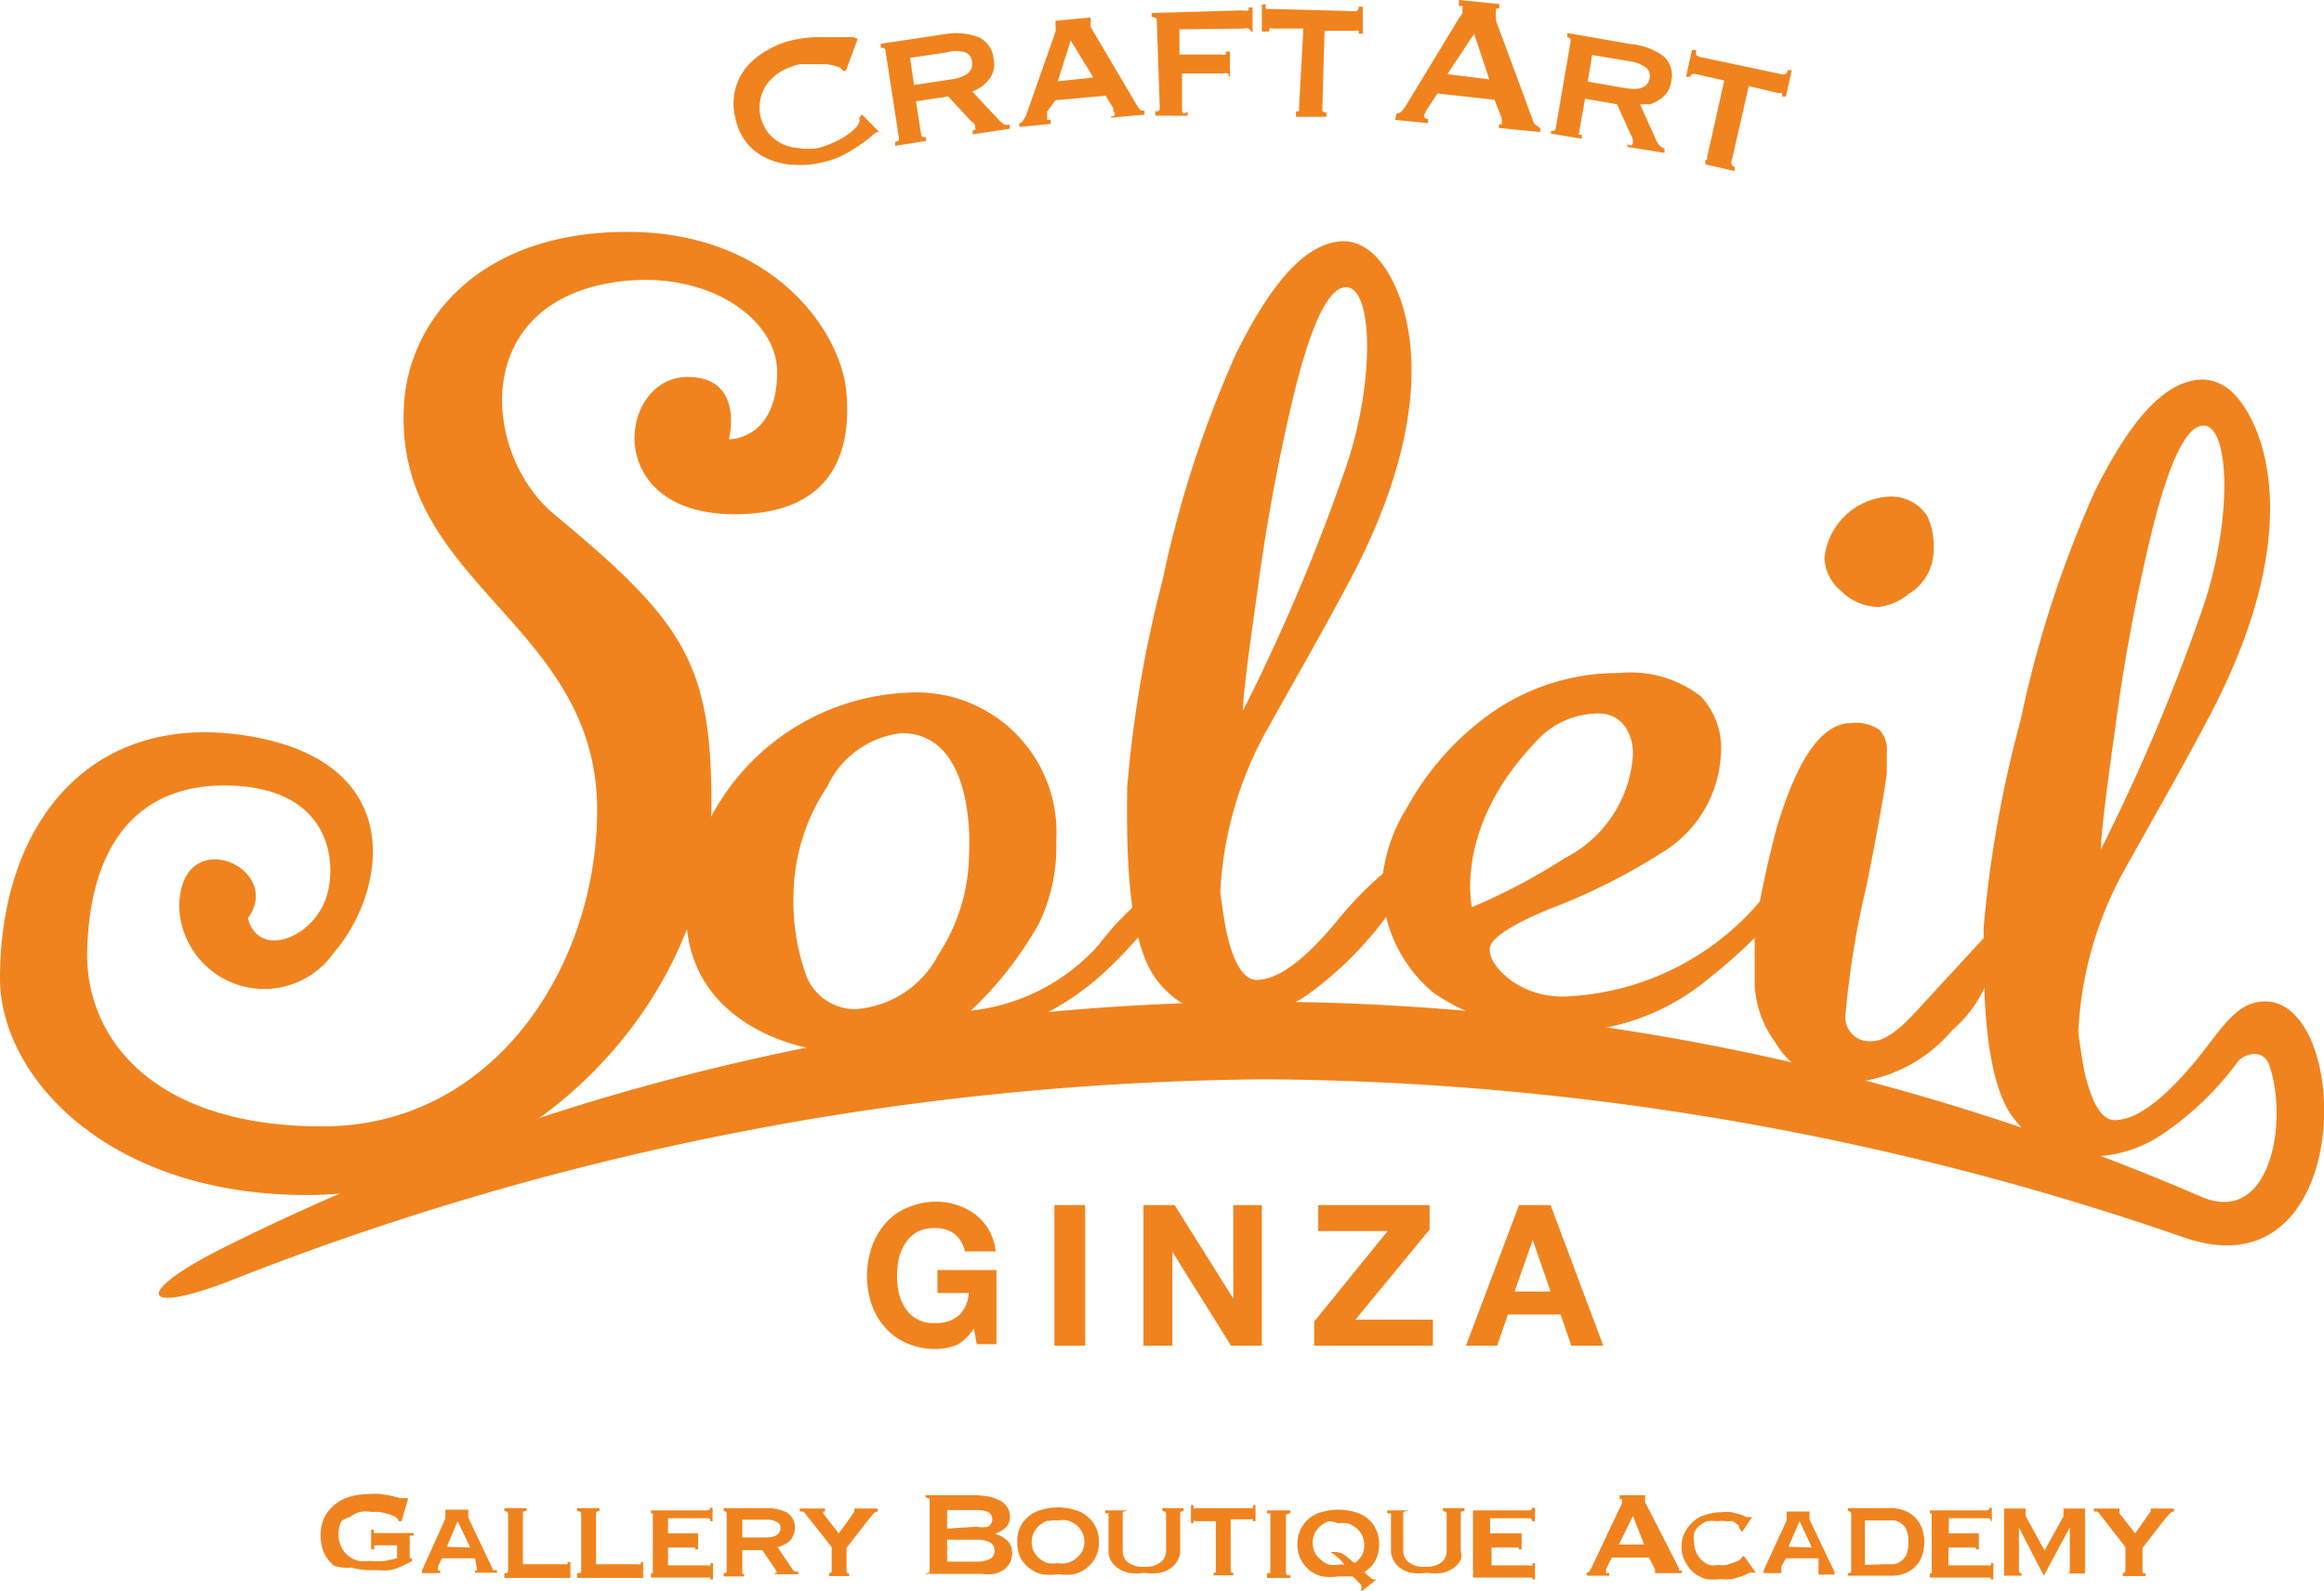
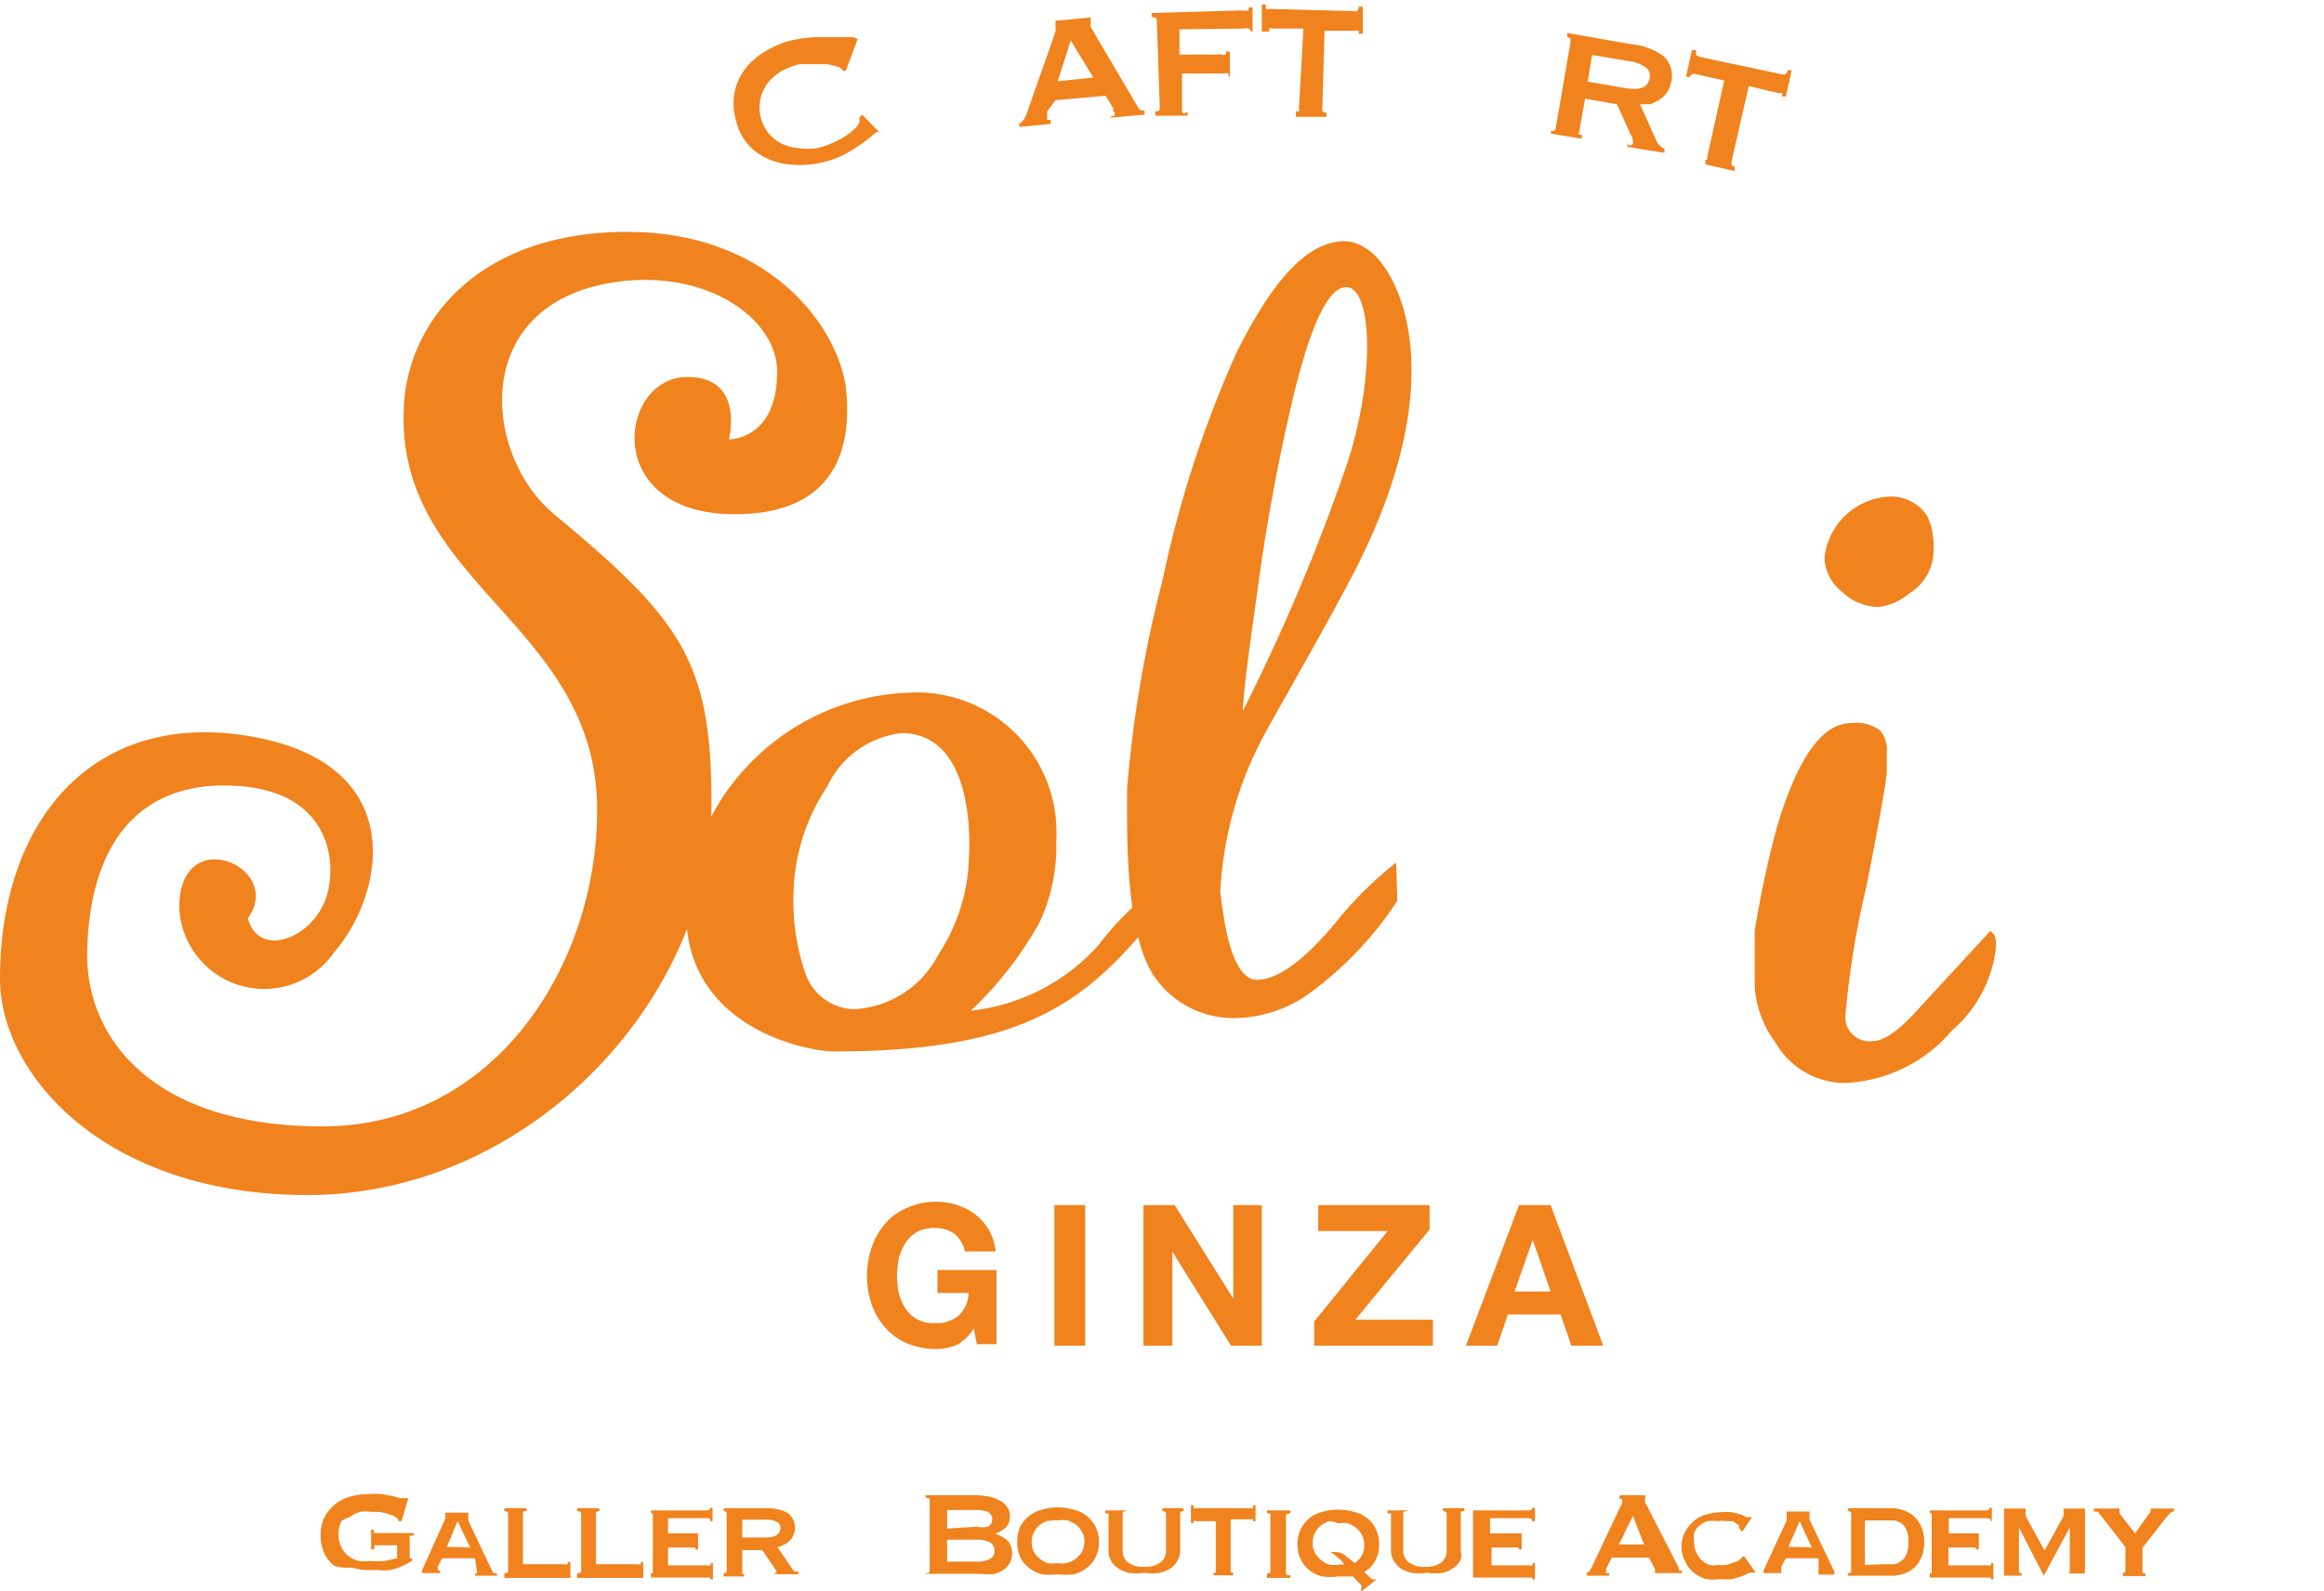
<svg xmlns="http://www.w3.org/2000/svg" viewBox="0 0 62.62 42.87">
  <defs>
    <style>.cls-1{fill:#f0831e;}</style>
  </defs>
  <g id="レイヤー_2" data-name="レイヤー 2">
    <g id="レイヤー_1-2" data-name="レイヤー 1">
      <path class="cls-1" d="M25.78,36.25a1.58,1.58,0,0,1-.55.11,1.94,1.94,0,0,1-.78-.15,1.59,1.59,0,0,1-.59-.42,1.83,1.83,0,0,1-.37-.62,2.44,2.44,0,0,1-.13-.77,2.47,2.47,0,0,1,.13-.79,1.92,1.92,0,0,1,.37-.64,1.59,1.59,0,0,1,.59-.42,1.94,1.94,0,0,1,.78-.16,1.77,1.77,0,0,1,.56.09,1.7,1.7,0,0,1,.5.26,1.48,1.48,0,0,1,.36.42,1.53,1.53,0,0,1,.18.57H26a.84.84,0,0,0-.29-.48.85.85,0,0,0-.51-.15,1,1,0,0,0-.48.1.92.92,0,0,0-.32.3,1.38,1.38,0,0,0-.18.41,2.63,2.63,0,0,0-.05.49,2.31,2.31,0,0,0,.05.46,1.38,1.38,0,0,0,.18.41.88.88,0,0,0,.8.39.91.91,0,0,0,.64-.21.88.88,0,0,0,.26-.6h-.84v-.62h1.59v2h-.53l-.08-.43A1.24,1.24,0,0,1,25.78,36.25Z" />
      <path class="cls-1" d="M29.24,32.48v3.79h-.83V32.48Z" />
      <path class="cls-1" d="M31.65,32.48,33.23,35h0V32.48H34v3.79h-.83l-1.58-2.53h0v2.53h-.78V32.48Z" />
      <path class="cls-1" d="M37.39,33.18H35.52v-.7h3v.66l-2,2.43h2.09v.7h-3.2v-.65Z" />
      <path class="cls-1" d="M41.78,32.48l1.42,3.79h-.86l-.29-.84H40.63l-.29.84H39.5l1.43-3.79Zm0,2.33-.48-1.39h0l-.49,1.39Z" />
      <path class="cls-1" d="M10.82,41l-.08,0a.07.07,0,0,0,0,0,.14.14,0,0,0-.08-.11.68.68,0,0,0-.19-.08,2,2,0,0,0-.26-.06H10a1,1,0,0,0-.3,0,.77.77,0,0,0-.27.14A.62.62,0,0,0,9.2,41a.81.81,0,0,0,0,.7.65.65,0,0,0,.19.24.75.75,0,0,0,.27.13,1,1,0,0,0,.3,0,2.5,2.5,0,0,0,.42,0L10.7,42v-.35h-.53l-.08,0a.19.19,0,0,0,0,.11H10v-.53h.07s0,.08,0,.09l.08,0h1v.07l-.11,0a.12.12,0,0,0,0,.07V42a0,0,0,0,0,0,0l.06,0v.07a2,2,0,0,1-.29.15,1.12,1.12,0,0,1-.31.1,1.55,1.55,0,0,1-.31,0H10a1.79,1.79,0,0,1-.53-.07A1.17,1.17,0,0,1,9,42.2a1,1,0,0,1-.27-.35,1.16,1.16,0,0,1-.09-.47,1.14,1.14,0,0,1,.09-.46,1.1,1.1,0,0,1,.67-.57,1.78,1.78,0,0,1,.53-.08,2,2,0,0,1,.35,0l.29.05.21.06.11,0,.06,0,0,0,.05,0Z" />
-       <path class="cls-1" d="M11.29,42.4l.08,0,0-.07L12,40.93l0-.09a.17.17,0,0,0,0-.07,0,0,0,0,0,0,0h0v-.08h.62v.08h0s0,0,0,0a.14.14,0,0,0,0,.06s0,.05,0,.08l.67,1.41a.12.12,0,0,0,.05,0l.05,0v.07h-.59v-.06h.05a.08.08,0,0,0,0,0s0,0,0,0l0-.06L12.8,42h-.89l-.11.22,0,.06a.09.09,0,0,0,0,.05.05.05,0,0,0,0,0h.06v.07h-.55Zm1.38-.69L12.33,41l-.29.69Z" />
+       <path class="cls-1" d="M11.29,42.4l.08,0,0-.07L12,40.93l0-.09a.17.17,0,0,0,0-.07,0,0,0,0,0,0,0h0h.62v.08h0s0,0,0,0a.14.14,0,0,0,0,.06s0,.05,0,.08l.67,1.41a.12.12,0,0,0,.05,0l.05,0v.07h-.59v-.06h.05a.08.08,0,0,0,0,0s0,0,0,0l0-.06L12.8,42h-.89l-.11.22,0,.06a.09.09,0,0,0,0,.05.05.05,0,0,0,0,0h.06v.07h-.55Zm1.38-.69L12.33,41l-.29.69Z" />
      <path class="cls-1" d="M14.19,40.65v.08c-.07,0-.1,0-.1.06v1.37h1.12a.11.11,0,0,0,.08,0,.06.06,0,0,0,0-.06h.08v.43h-.08s0,0,0,0h-1.7V42.4c.07,0,.1,0,.1-.07V40.79s0-.06-.1-.06v-.08Z" />
      <path class="cls-1" d="M16.15,40.65v.08q-.09,0-.09.06v1.37h1.11a.13.13,0,0,0,.09,0,.06.06,0,0,0,0-.06h.07v.43h-.07s0,0,0,0H15.55V42.4c.08,0,.11,0,.11-.07V40.79s0-.06-.11-.06v-.08Z" />
      <path class="cls-1" d="M19.14,41c0-.06,0-.08-.13-.08H18v.41h.74s0,0,0,0h.07v.43h-.08s0-.05,0-.05H18v.48h1.06a.11.11,0,0,0,.08,0,.05.05,0,0,0,0-.06h.07v.44h-.07s0,0,0-.05h-1.6V42.4l.05,0a.06.06,0,0,0,0-.05V40.79a.08.08,0,0,0,0,0h-.05v-.08H19c.09,0,.13,0,.13-.07h.07V41Z" />
      <path class="cls-1" d="M21.21,40.77a.49.49,0,0,1,.16.62.4.4,0,0,1-.1.15.54.54,0,0,1-.16.1.52.52,0,0,1-.16.06l.4.59a.23.23,0,0,0,.07.07l.09,0v.07h-.64V42.4s.06,0,.06,0a.28.28,0,0,0-.06-.13l-.33-.49H20v.59s0,0,0,.05l.05,0v.07h-.55V42.4c.05,0,.08,0,.08-.07V40.79s0-.06-.08-.06v-.08h1.15A1.15,1.15,0,0,1,21.21,40.77Zm-.58.67c.27,0,.4-.09.4-.26a.17.17,0,0,0-.1-.16.56.56,0,0,0-.3-.06H20v.48Z" />
-       <path class="cls-1" d="M21.7,40.8a.19.19,0,0,0-.07-.06h-.08v-.08h.68v.08h-.05a.05.05,0,0,0,0,0s0,0,0,0l0,.05.42.54.37-.51.05-.08a.06.06,0,0,0,0,0s0,0,0,0h0v-.08h.63v.08a.21.21,0,0,0-.11.05l-.1.12-.63.81v.62c0,.05,0,.07.07.07v.07h-.54V42.4a.06.06,0,0,0,.07-.07V41.7Z" />
      <path class="cls-1" d="M26.6,40.33a.94.94,0,0,1,.31.1.49.49,0,0,1,.22.18.4.4,0,0,1,.08.27.38.38,0,0,1-.12.3.85.85,0,0,1-.28.16h0a.88.88,0,0,1,.33.18.47.47,0,0,1,.13.36.59.59,0,0,1-.05.23.7.7,0,0,1-.16.19.89.89,0,0,1-.26.12,1.25,1.25,0,0,1-.35,0H24.94V42.4c.07,0,.11,0,.11-.08V40.45c0-.05,0-.08-.11-.08V40.3h1.29A2.22,2.22,0,0,1,26.6,40.33Zm-.29.82a.87.87,0,0,0,.31,0,.23.23,0,0,0,0-.4.87.87,0,0,0-.31-.05h-.79v.5Zm0,.94a.72.72,0,0,0,.38-.08.25.25,0,0,0,.11-.21.28.28,0,0,0-.11-.22.72.72,0,0,0-.38-.08h-.79v.59Z" />
      <path class="cls-1" d="M28.93,40.69a.82.82,0,0,1,.35.17.85.85,0,0,1,.24.29.88.88,0,0,1,.09.41.86.86,0,0,1-.09.41.76.76,0,0,1-.24.29.82.82,0,0,1-.35.17,1.42,1.42,0,0,1-.42,0,1.45,1.45,0,0,1-.43,0,.82.82,0,0,1-.35-.17.76.76,0,0,1-.24-.29,1,1,0,0,1-.08-.41,1,1,0,0,1,.08-.41.85.85,0,0,1,.24-.29.82.82,0,0,1,.35-.17,1.44,1.44,0,0,1,.43-.06A1.42,1.42,0,0,1,28.93,40.69Zm-.68.29a.84.84,0,0,0-.23.12.64.64,0,0,0-.16.2.53.53,0,0,0-.06.26.6.6,0,0,0,.06.27A.74.74,0,0,0,28,42a.65.65,0,0,0,.23.13.75.75,0,0,0,.26,0,.73.73,0,0,0,.25,0A.65.65,0,0,0,29,42a.58.58,0,0,0,.16-.19.6.6,0,0,0,.06-.27A.59.59,0,0,0,29,41.1a.84.84,0,0,0-.23-.12.74.74,0,0,0-.25,0A.75.75,0,0,0,28.25,41Z" />
      <path class="cls-1" d="M30.34,40.73q-.09,0-.09.06v1a.39.39,0,0,0,.14.32.68.68,0,0,0,.44.12.66.66,0,0,0,.44-.12.39.39,0,0,0,.15-.32v-1s0-.06-.1-.06v-.08h.57v.08q-.09,0-.09.06v1a.54.54,0,0,1-.06.25.68.68,0,0,1-.17.21.81.81,0,0,1-.31.14,1.37,1.37,0,0,1-.43,0,1.41,1.41,0,0,1-.43,0,.83.83,0,0,1-.3-.14.6.6,0,0,1-.18-.21.53.53,0,0,1-.05-.25v-1a.05.05,0,0,0,0,0h-.09v-.08h.59Z" />
      <path class="cls-1" d="M32.76,42.38s0,0,0-.05V41h-.53a.08.08,0,0,0-.07,0,0,0,0,0,0,0,.05h-.07v-.48h.07s0,.07,0,.08a.08.08,0,0,0,.07,0h1.47a.07.07,0,0,0,.06,0s0,0,0-.08h.07V41h-.07a0,0,0,0,0,0-.05.07.07,0,0,0-.06,0h-.54v1.37c0,.05,0,.07.07.07v.07h-.53V42.4Z" />
      <path class="cls-1" d="M34.14,42.4l.09,0s0,0,0-.05V40.79s0,0,0,0h-.09v-.08h.63v.08q-.12,0-.12.06v1.54c0,.05,0,.07.12.07v.07h-.63Z" />
      <path class="cls-1" d="M36.69,42.78s0,0,0,0,0-.06-.06-.11l-.18-.18-.39,0a1.54,1.54,0,0,1-.43,0,.88.88,0,0,1-.35-.17.85.85,0,0,1-.23-.29.86.86,0,0,1-.09-.41.88.88,0,0,1,.09-.41,1,1,0,0,1,.23-.29.88.88,0,0,1,.35-.17,1.57,1.57,0,0,1,.86,0,.88.88,0,0,1,.35.17.73.73,0,0,1,.23.29.88.88,0,0,1,.09.41.92.92,0,0,1-.11.46.81.81,0,0,1-.29.29c.13.13.21.2.25.2l.08,0,0,0-.44.35,0,0ZM35.81,41a.78.78,0,0,0-.22.12.59.59,0,0,0-.22.46.6.6,0,0,0,.06.27.58.58,0,0,0,.16.19.61.61,0,0,0,.22.13.78.78,0,0,0,.26,0l.15,0a.73.73,0,0,0-.16-.18l-.12-.1-.09-.06s0,0,0,0,0,0,0,0l.12,0a.47.47,0,0,1,.26.08l.27.22a.61.61,0,0,0,.19-.2.57.57,0,0,0,.07-.29.59.59,0,0,0-.22-.46.78.78,0,0,0-.22-.12.75.75,0,0,0-.26,0A.8.8,0,0,0,35.81,41Z" />
      <path class="cls-1" d="M37.9,40.73q-.09,0-.09.06v1a.39.39,0,0,0,.15.32.66.66,0,0,0,.44.12.68.68,0,0,0,.44-.12.39.39,0,0,0,.14-.32v-1s0-.06-.1-.06v-.08h.58v.08c-.07,0-.1,0-.1.06v1a.53.53,0,0,1,0,.25.6.6,0,0,1-.18.21.83.83,0,0,1-.3.14,1.41,1.41,0,0,1-.43,0,1.37,1.37,0,0,1-.43,0,.81.81,0,0,1-.31-.14.68.68,0,0,1-.17-.21.54.54,0,0,1-.06-.25v-1a.08.08,0,0,0,0,0h-.1v-.08h.59Z" />
      <path class="cls-1" d="M41.28,41c0-.06,0-.08-.13-.08h-1v.41h.73s0,0,0,0H41v.43h-.08s0-.05,0-.05h-.73v.48H41.2a.13.13,0,0,0,.09,0,.06.06,0,0,0,0-.06h.07v.44h-.07a0,0,0,0,0,0-.05h-1.6V42.4l0,0a.06.06,0,0,0,0-.05V40.79a.08.08,0,0,0,0,0h0v-.08h1.46c.09,0,.13,0,.13-.07h.08V41Z" />
      <path class="cls-1" d="M42.74,42.4a.15.15,0,0,0,.09-.06l.06-.1.76-1.61a.47.47,0,0,0,.05-.1.13.13,0,0,0,0-.08.05.05,0,0,0,0-.05l-.06,0V40.3h.69v.07l0,0a.06.06,0,0,0,0,.06.15.15,0,0,0,0,.07l.05.09.86,1.68a.1.1,0,0,0,0,.06l.08,0v.07h-.73V42.4l0,0s0,0,0,0a.26.26,0,0,0,0-.11l-.16-.31h-1l-.15.3a.54.54,0,0,0,0,.12s0,0,.08,0v.07h-.59Zm1.56-.77L44,40.86l-.38.77Z" />
      <path class="cls-1" d="M46.85,41.17h0v0a.07.07,0,0,0,0-.06L46.69,41l-.18,0a.8.8,0,0,0-.23,0A1.26,1.26,0,0,0,46,41a.72.72,0,0,0-.21.12.52.52,0,0,0-.14.19.76.76,0,0,0,0,.27.6.6,0,0,0,.06.27.66.66,0,0,0,.14.2.74.74,0,0,0,.21.13.67.67,0,0,0,.24,0,.83.83,0,0,0,.22,0l.21-.07a.48.48,0,0,0,.16-.08s.06-.06.06-.08v0a.06.06,0,0,0,0,0l.05,0,.31.44,0,0a.11.11,0,0,0-.07,0l-.1,0-.19.09-.27.08a1.69,1.69,0,0,1-.33,0,1.24,1.24,0,0,1-.38,0,1,1,0,0,1-.33-.17.86.86,0,0,1-.23-.3.74.74,0,0,1-.1-.4.78.78,0,0,1,.1-.41,1,1,0,0,1,.24-.29.78.78,0,0,1,.34-.17,1.27,1.27,0,0,1,.39-.06,1.36,1.36,0,0,1,.29,0l.23.06.16.07.1,0h0l0,0,.05,0-.27.4Z" />
      <path class="cls-1" d="M47.44,42.4l.08,0,0-.07.62-1.35,0-.09a.19.19,0,0,0,0-.07,0,0,0,0,0,0,0h0v-.08h.62v.08h0s0,0,0,0a.07.07,0,0,0,0,.06.3.3,0,0,0,0,.08l.67,1.41a.1.1,0,0,0,0,0l0,0v.07H49v-.06h0s0,0,0,0v0a.14.14,0,0,1,0-.06L49,42h-.88l-.12.22a.14.14,0,0,0,0,.06.09.09,0,0,0,0,.05s0,0,0,0H48v.07h-.55Zm1.38-.69L48.49,41l-.3.69Z" />
      <path class="cls-1" d="M49.79,42.4c.06,0,.09,0,.09-.07V40.79s0-.06-.09-.06v-.08h1.15a1,1,0,0,1,.41.08.78.78,0,0,1,.29.21.9.9,0,0,1,.16.29,1.2,1.2,0,0,1,.05.33,1.27,1.27,0,0,1-.05.34.83.83,0,0,1-.16.29.79.79,0,0,1-.27.2,1,1,0,0,1-.42.08H49.79Zm1-.24h.24a.41.41,0,0,0,.2-.09.37.37,0,0,0,.14-.18.76.76,0,0,0,.05-.33.69.69,0,0,0-.05-.32.37.37,0,0,0-.14-.18.4.4,0,0,0-.2-.08h-.78v1.2Z" />
      <path class="cls-1" d="M53.64,41c0-.06,0-.08-.13-.08h-1v.41h.74s0,0,0,0h.07v.43h-.08s0-.05,0-.05H52.5v.48h1.06a.11.11,0,0,0,.08,0,.05.05,0,0,0,0-.06h.07v.44h-.07s0,0,0-.05H52V42.4l.05,0a.06.06,0,0,0,0-.05V40.79a.08.08,0,0,0,0,0H52v-.08h1.47c.09,0,.13,0,.13-.07h.07V41Z" />
      <path class="cls-1" d="M54,42.4l0,0s0,0,0-.06V40.81s0-.06,0-.07,0,0,0,0v-.08h.58v.08s0,0,0,0a.09.09,0,0,0,0,.05l0,.07.51.93.51-.92a.59.59,0,0,0,0-.08.17.17,0,0,0,0-.05,0,0,0,0,0,0,0v-.08h.58v.08h0s0,0,0,0v1.55a.06.06,0,0,0,0,.05l0,0v.07h-.48V42.4c.06,0,.08,0,.07-.07V41.17h0l-.7,1.3h0l-.67-1.3h0v1.16c0,.05,0,.07.07.07v.07H54Z" />
      <path class="cls-1" d="M56.57,40.8a.13.13,0,0,0-.07-.06h-.08v-.08h.69v.08h0s0,0,0,0,0,0,0,0l0,.05.42.54.36-.51.06-.08,0,0s0,0,0,0h0v-.08h.63v.08a.18.18,0,0,0-.11.05l-.11.12-.63.81v.62c0,.05,0,.07.08.07v.07H57.2V42.4s.07,0,.07-.07V41.7Z" />
      <path class="cls-1" d="M30.85,25.05c-1.78,2.11-3.53,3.29-8.39,3.29-.72,0-4.75-.73-3.84-4.91a6.29,6.29,0,0,1,5.84-4.76,3.77,3.77,0,0,1,4,4A4.78,4.78,0,0,1,28,24.88a9.83,9.83,0,0,1-1.84,2.36,5.38,5.38,0,0,0,3.45-1.78,7.51,7.51,0,0,1,1.29-1.33Zm-4.74-2s.25-3.29-1.82-3.29a2.52,2.52,0,0,0-2,1.44,5.38,5.38,0,0,0-.91,2.93,5.94,5.94,0,0,0,.31,2.07,1.42,1.42,0,0,0,1.34,1,2.72,2.72,0,0,0,2.26-1.48A5,5,0,0,0,26.11,23.05Z" />
      <path class="cls-1" d="M37.65,24.28a9.53,9.53,0,0,1-2.42,2.53,3.51,3.51,0,0,1-1.93.63,2.59,2.59,0,0,1-2.11-1c-.9-1.12-.82-4.05-.82-5.19a32.75,32.75,0,0,1,.95-5.59,30,30,0,0,1,2-6.16c1-2,1.93-3,2.92-3a1.16,1.16,0,0,1,.56.19c.8.46,2.51,3.36-.39,8.88-.74,1.4-1.53,2.77-2.3,4.15a10,10,0,0,0-1.23,4.33c.07.53.13.91.19,1.17.19.79.46,1.19.79,1.19.57,0,1.29-.53,2.15-1.57a9.87,9.87,0,0,1,1.61-1.59ZM36.27,7.74c-.46,0-.93.95-1.4,2.86a52.83,52.83,0,0,0-1,5.41c-.25,1.75-.38,2.8-.38,3.15a52.69,52.69,0,0,0,2.78-6.58C37.05,10.29,37,7.74,36.27,7.74Z" />
-       <path class="cls-1" d="M58.87,33.36a77.06,77.06,0,0,0-24.75-4.27A77.54,77.54,0,0,0,6.2,34.52c-2.31.9-2.69.4-.3-.83A63,63,0,0,1,34.12,27,64.08,64.08,0,0,1,59.3,32.25c1.87.82,2.37-2,1.85-3.53-.17-.49-.69-.3-.84-.12a8.28,8.28,0,0,1-2,1.94,3.48,3.48,0,0,1-1.92.63,2.54,2.54,0,0,1-2.11-1c-.9-1.11-.83-4-.83-5.18a32.06,32.06,0,0,1,1-5.6,30.21,30.21,0,0,1,2-6.16c1-2,1.93-3,2.92-3a1.17,1.17,0,0,1,.57.18c.8.47,2.5,3.37-.4,8.88-.74,1.41-1.53,2.78-2.3,4.16A9.93,9.93,0,0,0,56,27.82c.07.53.13.92.19,1.17.2.8.46,1.2.79,1.2.58,0,1.29-.53,2.16-1.57.58-.7,1-1.44,1.6-1.59C63.39,26.35,63.65,35,58.87,33.36Zm.5-21.89c-.45,0-.92.95-1.39,2.86a50.16,50.16,0,0,0-1,5.4c-.25,1.76-.37,2.81-.37,3.16a52.69,52.69,0,0,0,2.77-6.58C60.15,14,60.09,11.47,59.37,11.47Z" />
-       <path class="cls-1" d="M47.66,24.89a15,15,0,0,1-1.59,1.46,6.18,6.18,0,0,1-7.43.42,3.84,3.84,0,0,1-1.4-3,4.45,4.45,0,0,1,.67-2A7.62,7.62,0,0,1,40,19.35a5.94,5.94,0,0,1,3.63-1.21,3.09,3.09,0,0,1,2.2.63,2.05,2.05,0,0,1,.54,1.56A3.29,3.29,0,0,1,44.75,23a16.48,16.48,0,0,1-3,1.5c-1.07.44-1.61.81-1.61,1.08s.2.56.58.85a2.39,2.39,0,0,0,1.42.43A7.28,7.28,0,0,0,47.66,24ZM44,20.33c0-.6-.32-1.1-.92-1.1a2.27,2.27,0,0,0-1.74.81c-2.17,2.29-1.68,4.41-1.68,4.41a16,16,0,0,0,2.5-1.32A3.36,3.36,0,0,0,44,20.33Z" />
      <path class="cls-1" d="M53.77,25.63a3.46,3.46,0,0,1-1.17,2.14,4,4,0,0,1-2.9,1.42,2.17,2.17,0,0,1-1.86-1.09,2.83,2.83,0,0,1-.56-1.53V25.09a28,28,0,0,1,.6-2.8c.56-1.87,1.22-2.8,2-2.8a1.09,1.09,0,0,1,.77.19.8.8,0,0,1,.19.6c0,.23,0,.4,0,.53s-.19,1.29-.55,3.08a23.67,23.67,0,0,0-.56,3.42.65.65,0,0,0,.73.75c.29,0,.68-.26,1.17-.8l2-2.17c.06.06.11.1.12.13A1,1,0,0,1,53.77,25.63ZM52.1,14.83A1.37,1.37,0,0,1,51.44,16a1.58,1.58,0,0,1-.82.36,1.46,1.46,0,0,1-1-.42,1.21,1.21,0,0,1-.46-.9,1.85,1.85,0,0,1,1.67-1.65,1.16,1.16,0,0,1,1.1.52A1.91,1.91,0,0,1,52.1,14.83Z" />
      <path class="cls-1" d="M19.8,13.86c2.49,0,3.18-1.51,3-3.34-.17-1.63-2-4.27-5.9-4.27s-5.78,2.28-6,4.47c-.45,5,5.19,6,5.19,11.11,0,4.21-2.78,8.53-7.4,8.53s-6.42-2.43-6.34-4.78c.1-3.26,1.76-4.59,4.14-4.39s2.58,2,2.33,2.9c-.32,1.19-1.85,1.78-2.14.66,1-1.38-1.85-2.61-1.85-.29A2.29,2.29,0,0,0,9,25.67c1.36-1.56,2.1-5.13-2.35-5.84C2.44,19.16,0,22.19,0,26.37,0,29,2.88,32.21,8.28,32.21c6,0,10.89-5.3,10.89-10.57,0-3.8-.79-4.92-4.24-7.78C13,12.25,12.64,8.17,16.6,7.6c2.47-.35,4.34,1,4.34,2.42,0,1.85-1.3,1.82-1.3,1.82s.44-1.68-1.12-1.68C16.67,10.16,16.18,13.86,19.8,13.86Z" />
      <path class="cls-1" d="M23.7,3.56h-.07a.68.68,0,0,0-.16.12,3.78,3.78,0,0,1-.32.24,4.45,4.45,0,0,1-.45.27,2.46,2.46,0,0,1-.56.19,2.51,2.51,0,0,1-.77.06,1.85,1.85,0,0,1-.7-.17,1.47,1.47,0,0,1-.55-.42,1.57,1.57,0,0,1-.31-.69,1.58,1.58,0,0,1,0-.75,1.6,1.6,0,0,1,.32-.62,2,2,0,0,1,.57-.45,2.23,2.23,0,0,1,.72-.27A3.44,3.44,0,0,1,22,1h.47l.33,0,.14,0A.1.1,0,0,0,23,1L23,1l.11.05-.32.86-.07,0s0,0,0,0,0,0,0,0a.27.27,0,0,0-.15-.11,1.29,1.29,0,0,0-.31-.07l-.36,0-.35,0a2,2,0,0,0-.48.18,1.42,1.42,0,0,0-.37.31,1.11,1.11,0,0,0-.21.91,1.17,1.17,0,0,0,.21.45,1.12,1.12,0,0,0,.36.29,1.16,1.16,0,0,0,.46.12,1.53,1.53,0,0,0,.52,0,2.4,2.4,0,0,0,.4-.14,2.56,2.56,0,0,0,.37-.2,1.61,1.61,0,0,0,.27-.23c.06-.08.09-.14.08-.19s0-.06,0-.07l.07-.07.56.57Z" />
-       <path class="cls-1" d="M26.36,1a.69.69,0,0,1,.41.58.63.63,0,0,1,0,.31.64.64,0,0,1-.13.26.9.9,0,0,1-.2.19,1.41,1.41,0,0,1-.24.13l.75.8a.47.47,0,0,0,.12.09.7.7,0,0,0,.14,0l0,.11-1,.15,0-.11c.06,0,.08,0,.07-.07s0-.1-.12-.18l-.61-.66-.87.13.14.9s0,.05.05.06a.12.12,0,0,0,.08,0l0,.11-.83.13,0-.11c.08,0,.11-.05.1-.11l-.36-2.34c0-.06-.05-.09-.13-.08l0-.11L25.46.92A1.73,1.73,0,0,1,26.36,1Zm-.73,1.14c.41-.06.6-.22.56-.48A.28.28,0,0,0,26,1.41a.82.82,0,0,0-.48,0l-1,.15.11.73Z" />
      <path class="cls-1" d="M27.46,3.33a.17.17,0,0,0,.11-.09l.07-.11L28.39,1l.05-.15a.17.17,0,0,0,0-.1.06.06,0,0,0,0-.05l0,0V.56l.95-.09V.59l0,0a.06.06,0,0,0,0,.05.18.18,0,0,0,0,.09l.07.12,1.21,2.05a.3.3,0,0,0,.08.08l.09,0v.11l-.9.08V3.13l.07,0A.08.08,0,0,0,30,3S30,3,30,3a.29.29,0,0,1,0-.08l-.21-.34-1.35.12L28.22,3a.16.16,0,0,0,0,.09.11.11,0,0,0,0,.08.06.06,0,0,0,0,.06h.09v.11l-.84.08Zm2-1.24-.61-1-.35,1.1Z" />
      <path class="cls-1" d="M33.7.83s0,0-.05-.06a.28.28,0,0,0-.15,0L31.78.79l0,.68,1.12,0a.31.31,0,0,0,.13,0,.34.34,0,0,0,0-.08h.11l0,.67H33.1a.2.2,0,0,0,0-.08.27.27,0,0,0-.13,0l-1.12,0,0,1a.09.09,0,0,0,.05.08A.16.16,0,0,0,32,3v.12l-.87,0V3c.08,0,.12,0,.12-.1L31.17.55c0-.06-.05-.09-.14-.09V.35L33.48.28a.4.4,0,0,0,.16,0,.12.12,0,0,0,0-.08h.11l0,.67Z" />
      <path class="cls-1" d="M35,3a.08.08,0,0,0,0-.07L35.12.77l-.82,0a.12.12,0,0,0-.1,0s0,0,0,.08H34l0-.73h.12a.11.11,0,0,0,0,.12.18.18,0,0,0,.09,0l2.26.06a.16.16,0,0,0,.09,0,.14.14,0,0,0,.05-.12h.11l0,.73h-.11s0-.07,0-.08a.17.17,0,0,0-.1,0l-.82,0-.06,2.1c0,.07,0,.1.11.1v.12l-.82,0V3Z" />
-       <path class="cls-1" d="M37.63,3.06A.23.23,0,0,0,37.77,3l.11-.15L39.3.51l.1-.14a.28.28,0,0,0,0-.12.08.08,0,0,0,0-.09l-.09,0V0L40.4.11l0,.12-.09,0s0,0,0,.09a.17.17,0,0,0,0,.1s0,.08,0,.14l1,2.7a.18.18,0,0,0,.07.11l.12.08v.11l-1.11-.11V3.35h.07a.07.07,0,0,0,0,0,.67.67,0,0,0,0-.17l-.19-.49-1.54-.17-.28.43a.62.62,0,0,0-.08.18s0,.07.11.08v.11l-.89-.09Zm2.5-.92L39.72.91,39,2Z" />
      <path class="cls-1" d="M44.83,1.52a.7.7,0,0,1,.2.68.76.76,0,0,1-.11.29.8.8,0,0,1-.21.2,1.15,1.15,0,0,1-.25.12l-.27,0,.45,1a.34.34,0,0,0,.1.13.41.41,0,0,0,.11.07v.11l-1-.16,0-.11A.07.07,0,0,0,44,3.84a.37.37,0,0,0-.06-.21l-.37-.82-.86-.15-.16.9a.08.08,0,0,0,0,.07.13.13,0,0,0,.07,0v.11l-.83-.14V3.53c.08,0,.12,0,.13-.08l.4-2.33c0-.06,0-.1-.09-.12l0-.11,1.72.3A1.72,1.72,0,0,1,44.83,1.52Zm-1.06.85c.41.07.64,0,.68-.28a.27.27,0,0,0-.1-.27,1,1,0,0,0-.45-.17l-1-.17-.12.72Z" />
      <path class="cls-1" d="M46,4.29a.1.1,0,0,0,0-.06l.46-2.06L45.7,2a.17.17,0,0,0-.1,0,.09.09,0,0,0-.06.07l-.11,0,.16-.72.11,0c0,.06,0,.1,0,.13l.08.05L48,2a.16.16,0,0,0,.1,0,.13.13,0,0,0,.07-.11l.11,0-.16.71-.11,0a.09.09,0,0,0,0-.09.18.18,0,0,0-.09,0l-.8-.19-.47,2.06q0,.09.09.12l0,.11-.79-.18,0-.11Z" />
    </g>
  </g>
</svg>